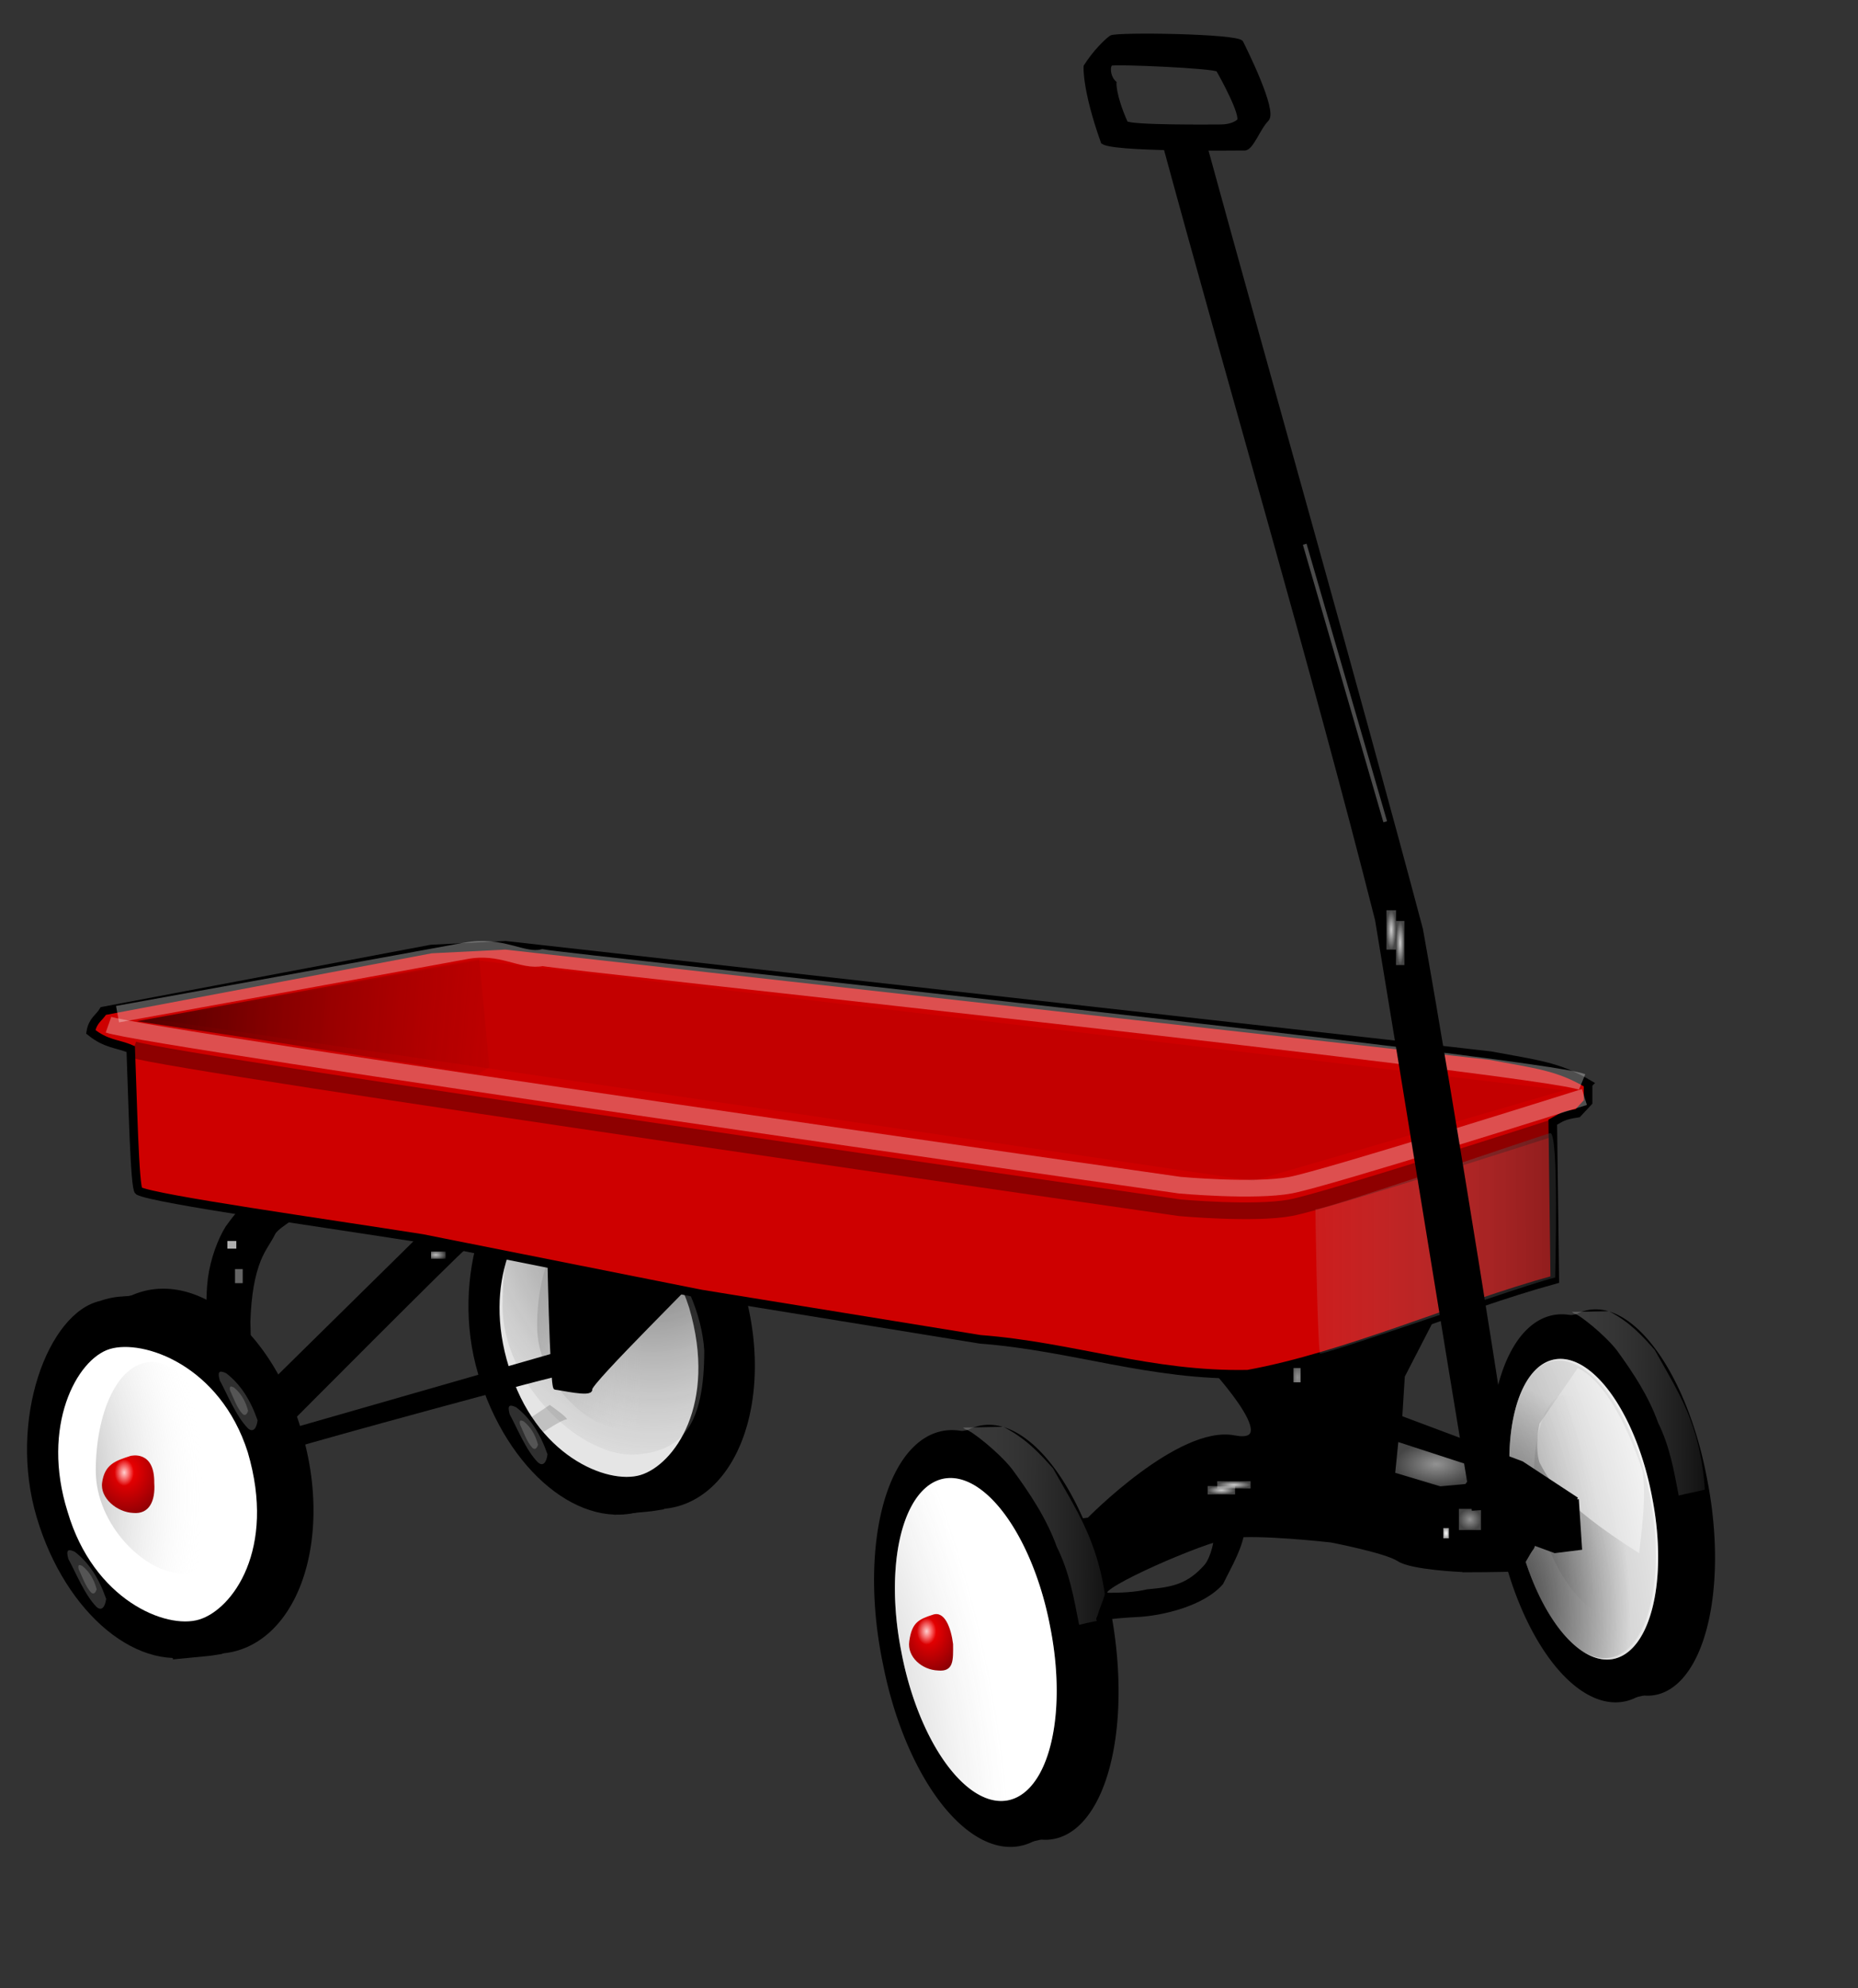
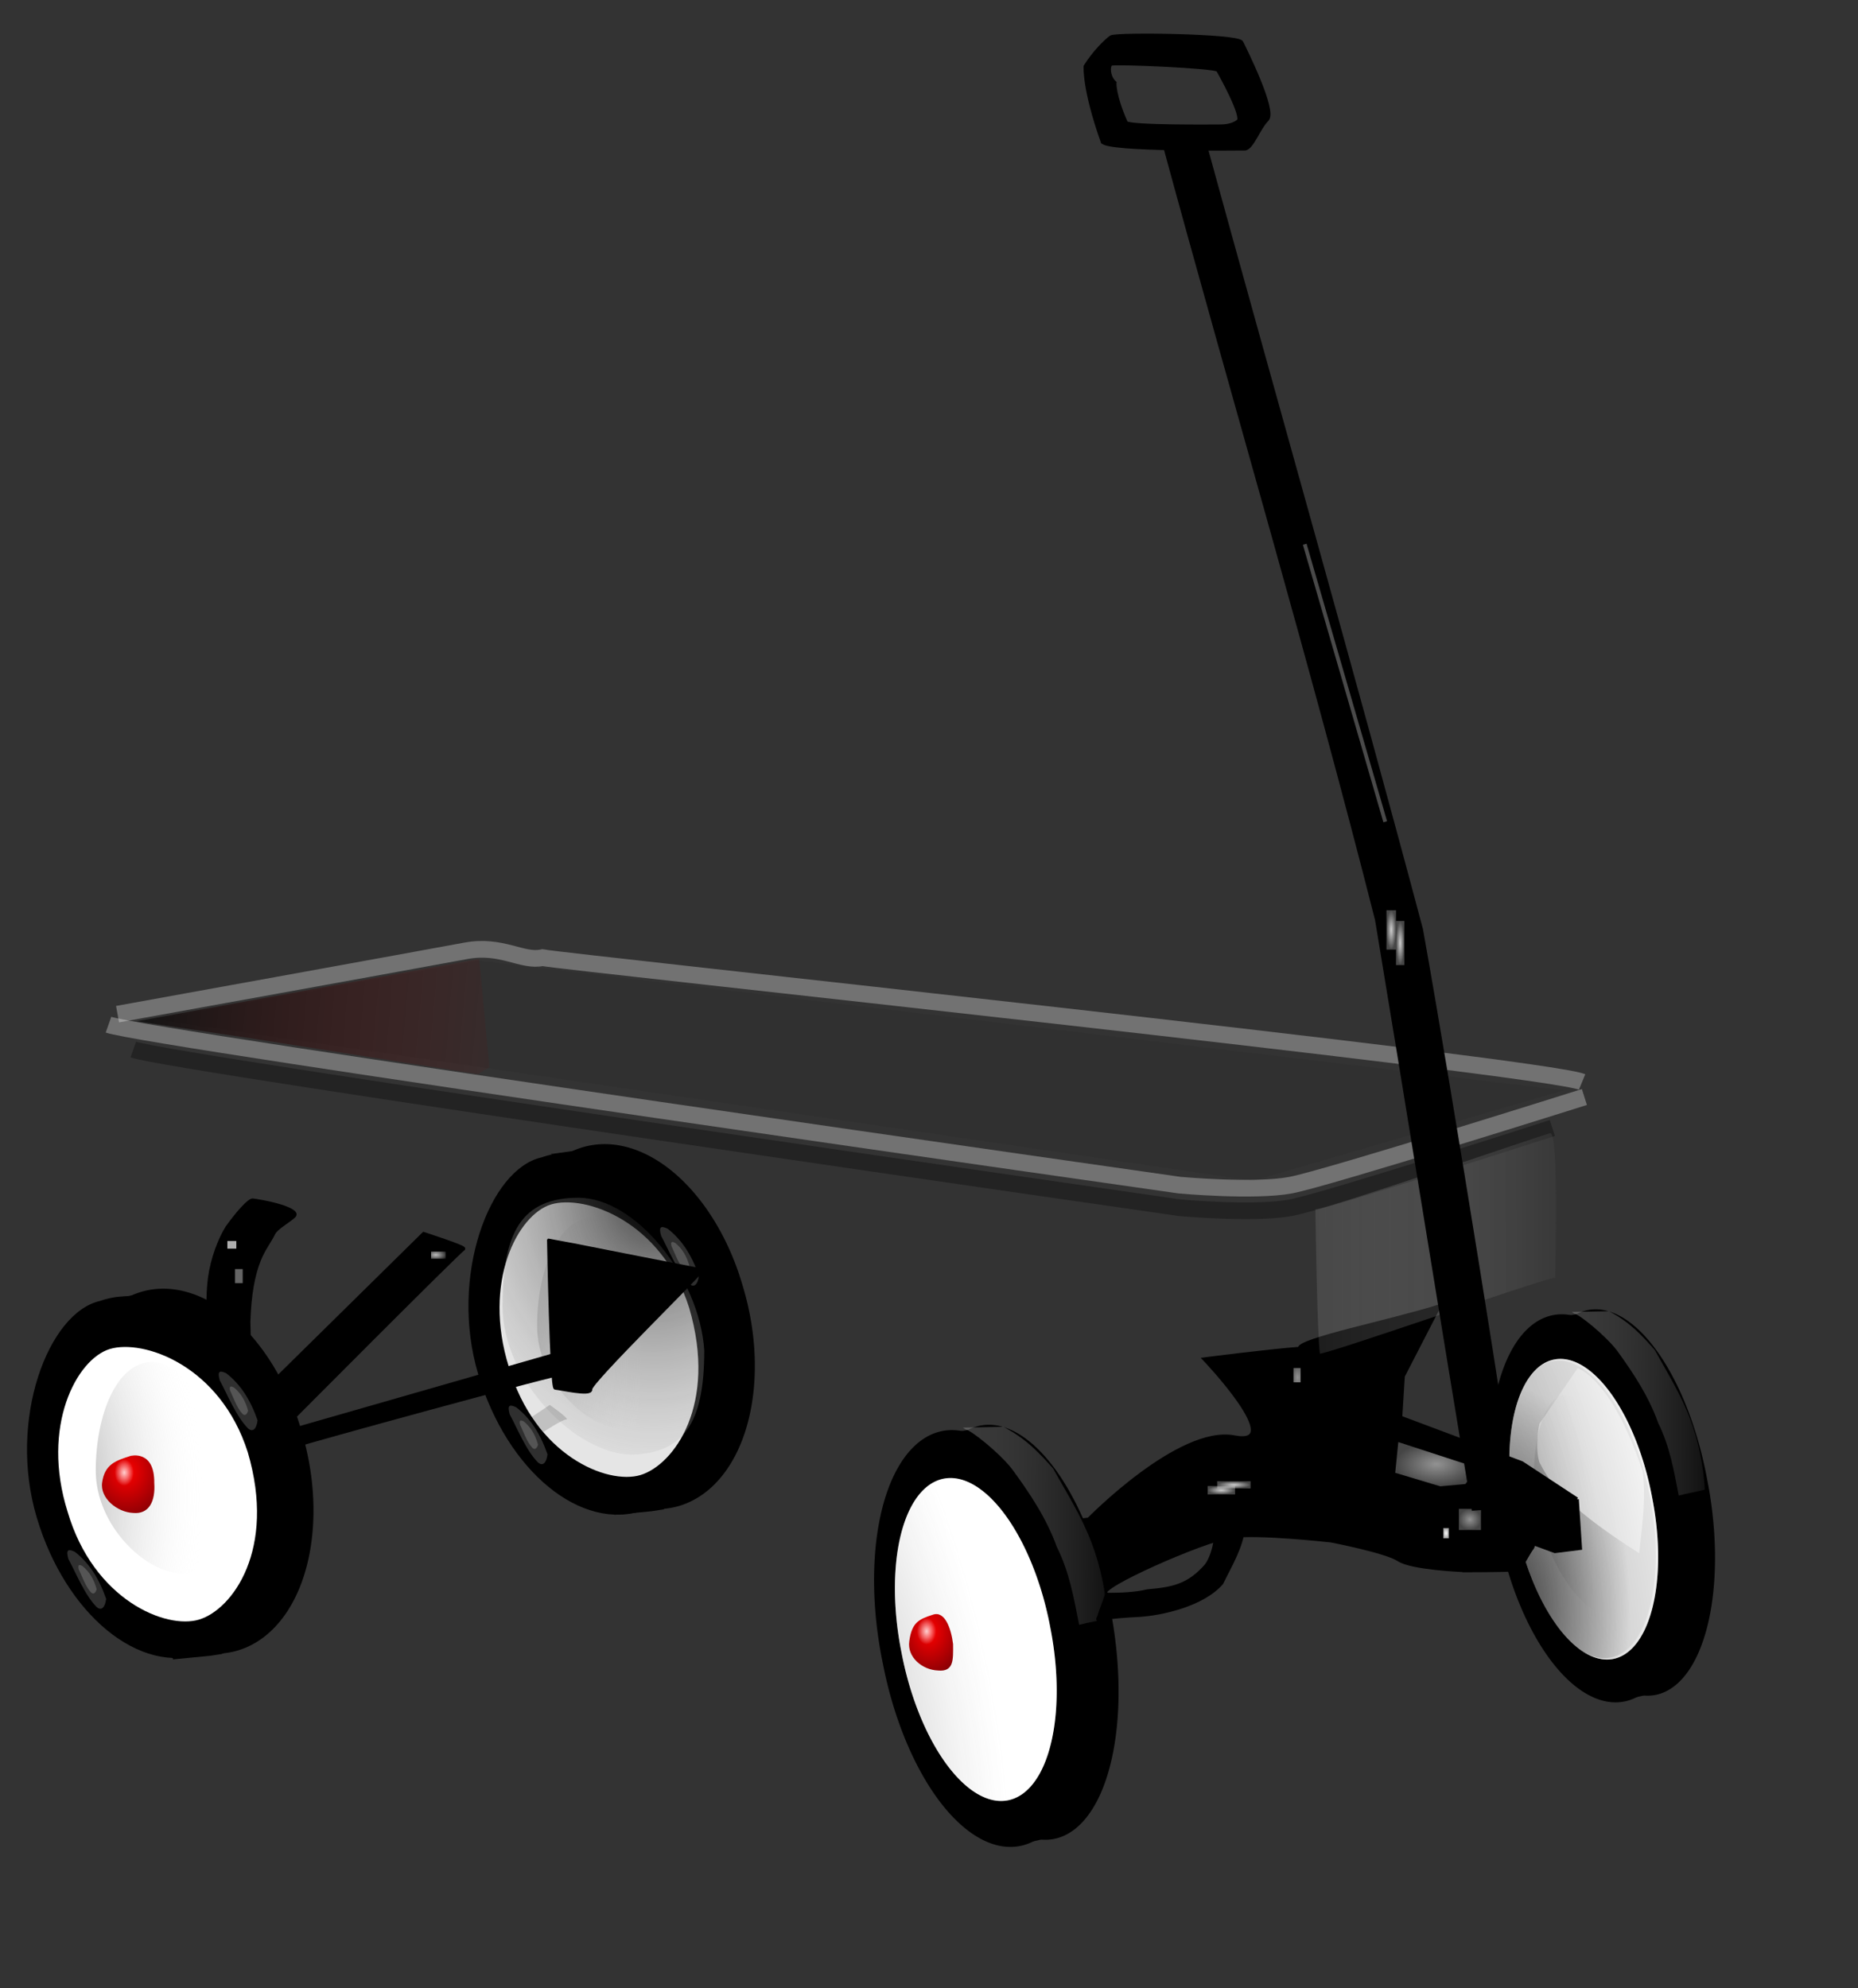
<svg xmlns="http://www.w3.org/2000/svg" xmlns:xlink="http://www.w3.org/1999/xlink" width="365.28pt" height="390.89pt" space="preserve">
  <rect width="100%" height="100%" fill="#333333" stroke="none" />
  <defs>
    <linearGradient id="k">
      <stop stop-color="#fff" stop-opacity=".573" offset="0" />
      <stop stop-color="#fff" stop-opacity=".271" offset="1" />
    </linearGradient>
    <linearGradient id="c">
      <stop stop-color="#fff" stop-opacity=".812" offset="0" />
      <stop stop-color="#fff" stop-opacity=".278" offset="1" />
    </linearGradient>
    <linearGradient id="e">
      <stop stop-opacity=".592" offset="0" />
      <stop stop-color="#fff" stop-opacity=".208" offset="1" />
    </linearGradient>
    <linearGradient id="y" x1="1.5" x2="-.529" y1=".532" y2=".535" gradientTransform="scale(1 1)">
      <stop stop-opacity=".592" offset="0" />
      <stop stop-color="#fff" stop-opacity="0" offset="1" />
    </linearGradient>
    <linearGradient id="x" x1=".024" x2="1.188" y1=".544" y2=".577" gradientTransform="scale(1 1)">
      <stop stop-opacity=".592" offset="0" />
      <stop stop-color="#8d0000" stop-opacity="0" offset="1" />
    </linearGradient>
    <linearGradient id="l" x1="1.23" x2="-.501" y1=".641" y2=".621" gradientTransform="matrix(1 8.5097e-7 -1.7045e-6 1 5.2833e-8 2.583e-7)">
      <stop stop-opacity=".592" offset="0" />
      <stop stop-color="#fff" stop-opacity=".208" offset="1" />
    </linearGradient>
    <radialGradient id="j" cx="-.678" cy=".773" r="1.36" gradientTransform="scale(1)" xlink:href="#e" />
    <radialGradient id="u" cx="-1.192" cy=".63" r="1.742" xlink:href="#e" />
    <radialGradient id="i" cx=".475" cy=".344" r="1.56">
      <stop stop-color="#f00" offset="0" />
      <stop stop-color="#00000a" offset="1" />
    </radialGradient>
    <radialGradient id="h" gradientTransform="translate(1.7068e-6 1.1169e-6)">
      <stop stop-color="#fff" stop-opacity=".812" offset="0" />
      <stop stop-color="#fff" stop-opacity="0" offset="1" />
    </radialGradient>
    <radialGradient id="b" cx="168.15" cy="473.67" r="8.55" gradientTransform="scale(.901 1.109)" gradientUnits="userSpaceOnUse">
      <stop stop-color="#fff" stop-opacity="0" offset="0" />
      <stop stop-color="#fff" stop-opacity=".184" offset="1" />
    </radialGradient>
    <radialGradient id="a" cx=".496" cy=".487" r=".128">
      <stop stop-color="#fff" stop-opacity=".372" offset="0" />
      <stop stop-color="#fff" stop-opacity="0" offset="1" />
    </radialGradient>
    <radialGradient id="g" cx="-.671" cy=".641" r="1.522">
      <stop stop-opacity=".592" offset="0" />
      <stop stop-color="#fff" stop-opacity="0" offset="1" />
    </radialGradient>
    <radialGradient id="p" cx=".327" cy=".461" r=".959" gradientTransform="translate(1.8576e-6 2.0637e-6)">
      <stop stop-color="#fff" stop-opacity=".741" offset="0" />
      <stop stop-color="#fff" stop-opacity="0" offset="1" />
    </radialGradient>
    <radialGradient id="o" cy=".5" gradientTransform="translate(-1.1441e-6 1.4369e-5)" xlink:href="#c" />
    <radialGradient id="n" cx=".749" cy="-.041" r="1.466">
      <stop stop-opacity=".741" offset="0" />
      <stop stop-color="#fff" stop-opacity="0" offset="1" />
    </radialGradient>
    <radialGradient id="f" xlink:href="#c" />
    <radialGradient id="m" cx=".585" cy=".664" r="1.13" gradientTransform="translate(2.3879e-6 5.7064e-6)" xlink:href="#k" />
    <radialGradient id="d" xlink:href="#k" />
    <radialGradient id="t" cx=".5" cy=".5" gradientTransform="translate(-8.6541e-6 6.259e-6)">
      <stop stop-color="#fff" offset="0" />
      <stop stop-color="#fff" stop-opacity=".647" offset="1" />
    </radialGradient>
    <radialGradient id="s" gradientTransform="translate(1.1578e-6 1.7582e-6)" xlink:href="#c" />
    <radialGradient id="r" cx=".5" gradientTransform="translate(-5.8501e-6 -2.6005e-7)" xlink:href="#c" />
    <radialGradient id="q" cx="919.11" cy="315.4" r="6.856" gradientTransform="scale(.539 1.857)" gradientUnits="userSpaceOnUse">
      <stop stop-color="#fff" offset="0" />
      <stop stop-color="#fff" stop-opacity=".647" offset="1" />
    </radialGradient>
    <radialGradient id="w" cx=".092" cy=".805" r=".7" gradientTransform="scale(1)">
      <stop stop-opacity=".616" offset="0" />
      <stop stop-opacity=".059" offset="1" />
    </radialGradient>
    <radialGradient id="v" cx="-.77" cy=".615" r="2.145" xlink:href="#e" />
  </defs>
  <g transform="matrix(.92 0 0 .931 -145.32 8.836)" fill-rule="evenodd">
    <path transform="matrix(.753 -.207 .181 .927 223.72 -79.448)" d="m409.95 616.28a31.818 56.938 0 1 0-63.63 0 31.818 56.938 0 1 0 63.63 0z" stroke="#000" />
    <path transform="matrix(.796 -.21 .189 .931 193.13 -79.144)" d="m409.95 616.28a31.818 56.938 0 1 0-63.63 0 31.818 56.938 0 1 0 63.63 0z" stroke="#000" />
    <path transform="translate(181.84 -187.09)" d="m436.75 655.37c5.43-0.22 5.19 0.02 12.41-2.38l-9.38-4.17-3.03 6.55z" stroke="#000" stroke-width=".952" />
    <path transform="translate(316.58 -191.66)" d="m293.6 552.17 4.82 0.15c-2.89 6.5-10.05 3.24-13.24 1.29l8.42-1.44z" stroke="#000" stroke-width=".978" />
    <path transform="translate(181.84 -187.09)" d="m436.81 557.82c4.65 6.33 9.05 12.9 11.77 20.43 3.31 6.66 4.46 13.32 5.85 20.45 2.8-0.71 4.64-0.95 7.44-1.67-0.45-7.14-1.85-13.79-4.22-19.96-2.63-6.93-6.46-12.9-10.05-19.36-3.39-3.8-7.02-7.84-13.06-10.92-3.61 0.07-6.97 0.14-10.58 0.21l0.73 0.48c1.44 0.24 8.72 6.01 12.12 10.34z" fill="url(#l)" />
    <path transform="matrix(1.063 -.172 .188 .976 120.85 -97.881)" d="m373.68 588.58a18.371 42.801 0 1 0-36.74 0 18.371 42.801 0 1 0 36.74 0z" fill="#fff" />
    <path transform="translate(181.84 -187.09)" d="m434.82 632.35c-6.38 0.33-15.85-10.7-20.12-26.85-4.05-16.38 0.6-34.75 6.97-35.08 9.21 1.19 11.31 7.1 16.72 18.81l3.12 19.95c0.37 6.94-0.32 22.84-6.69 23.17z" fill="url(#j)" />
    <path transform="matrix(1.063 -.172 .188 .976 120.85 -97.881)" d="m373.68 588.58a18.371 42.801 0 1 0-36.74 0 18.371 42.801 0 1 0 36.74 0z" fill="url(#v)" />
    <path d="m628.16 412.35c4.43 23.06-0.72 43.18-11.51 44.92-10.79 1.75-23.13-15.54-27.57-38.6-4.43-23.06 0.72-43.18 11.51-44.92 10.79-1.75 23.14 15.53 27.57 38.6zm-20.69-36.61-10.89 15.63s-1.42 6.39 0 10.89c2.37 4.26 4.97 10.9 28.42 25.58 1.18-10.18 1.89-16.58 0.94-23.21-8.05-23.68-16.57-28.18-18.47-28.89z" fill="url(#w)" />
  </g>
  <path d="m413.36 393.03 0.83 12.78-6.6 0.82s-50.72-18.55-50.72-19.38c0-0.82-0.83-18.55-0.83-18.55l9.9 2.47 32.99 12.37 14.43 9.49z" fill-rule="evenodd" stroke="#000" />
  <path transform="translate(-127.5 -532.5)" d="m412.89 930.82s23.77-24.32 38.14-21.56c14.37 2.77-7.74-20.45-7.74-20.45s17.14-2.21 24.88-2.76c-0.56-2.22 24.32-7.19 36.48-11.06l-9.4 18.24-1.1 17.69 17.13 5.53s18.8 21.56 17.14 22.11-17.69 5.53-17.69 5.53-13.27-0.55-16.58-2.77c-3.32-2.21-17.69-4.97-17.69-4.97s-19.35-2.21-26.54-1.11c-7.18 1.11-34.82 13.27-32.61 14.93s-7.19 2.21-7.19 2.21l-6.08-20.45 8.85-1.11z" fill-rule="evenodd" stroke="#000" />
  <path transform="translate(-127.5 -532.5)" d="m312.36 871.58c7.61 25.53 0.45 50.95-15.99 56.78-16.44 5.82-35.92-10.15-43.53-35.68-7.6-25.53 2.97-53.74 16.61-56.78 16.44-5.82 35.31 10.15 42.91 35.68z" fill-rule="evenodd" />
  <path transform="matrix(.863 -.309 .28 .952 -113.95 -126.25)" d="m180.7 545.51a34.047 48.484 0 1 0-68.09 0 34.047 48.484 0 1 0 68.09 0z" fill-rule="evenodd" />
  <path transform="translate(-127.5 -532.5)" d="m272.38 834.97 13.47-1.92c-2.89 2.65-3.37 7.7-3.85 7.7s-6.74-3.13-10.11-5.78h0.49z" fill-rule="evenodd" />
  <path transform="translate(-127.5 -532.5)" d="m298.18 928.67-9.63 0.92c-1.44-5.03 4.09-7.22 4.57-7.22s7.7 1.86 11.07 4.42l-2.89 1.4-3.12 0.48z" fill-rule="evenodd" />
  <path transform="translate(-127.5 -532.5)" d="m308.14 875.29c7.51 25.49-4.02 41.22-12.74 43.87-8.73 2.64-27.7-5.18-34.49-28.26-7.03-22.37 2.34-40.02 11.06-42.67 8.73-2.65 28.9 4.21 36.17 27.06z" fill="#fff" fill-rule="evenodd" />
  <path transform="translate(-127.5 -532.5)" d="m300.8 856.47c-0.72-2.57 0.04-2.65 1.7-1.88 3.7 2.88 6.28 6.82 8.21 12.33-0.27 2.17-1.19 3.27-2.48 2.15-3.18-3.19-5.59-9.28-7.43-12.6z" fill="url(#b)" fill-rule="evenodd" stroke="url(#a)" stroke-width=".661" />
  <path transform="translate(-127.5 -532.5)" d="m303.5 859.11c-0.25-1.22 0.17-1.22 1.01-0.78 1.82 1.5 2.99 3.43 3.72 6.06-0.27 0.98-0.83 1.45-1.46 0.87-1.53-1.62-2.47-4.54-3.27-6.15z" fill="url(#b)" fill-rule="evenodd" stroke="url(#a)" stroke-width=".33" />
  <path transform="translate(-127.5 -532.5)" d="m308.14 875.29c7.51 25.49-4.02 41.22-12.74 43.87-8.73 2.64-27.7-5.18-34.49-28.26-7.03-22.37 2.34-40.02 11.06-42.67 8.73-2.65 28.9 4.21 36.17 27.06z" fill-opacity=".103" fill-rule="evenodd" />
  <path transform="translate(-127.5 -532.5)" d="m290.81 907.03c-9.32 0-22.51-12.4-22.51-26.96s5.48-28.44 14.81-28.44c9.32 0 17.99 17.17 18.96 31.7 0 0-1.93 23.7-11.26 23.7z" fill="url(#g)" fill-rule="evenodd" />
  <path transform="translate(-127.5 -532.5)" d="m261.11 903.27c-0.72-2.56 0.04-2.64 1.7-1.87 3.69 2.87 6.27 6.81 8.21 12.33-0.27 2.16-1.19 3.26-2.49 2.14-3.18-3.18-5.58-9.28-7.42-12.6z" fill="url(#b)" fill-rule="evenodd" stroke="url(#a)" stroke-width=".661" />
  <path transform="translate(-127.5 -532.5)" d="m263.8 905.91c-0.24-1.21 0.17-1.21 1.02-0.78 1.82 1.5 2.98 3.44 3.71 6.07-0.27 0.98-0.82 1.44-1.45 0.86-1.53-1.61-2.48-4.53-3.28-6.15z" fill="url(#b)" fill-rule="evenodd" stroke="url(#a)" stroke-width=".33" />
  <path transform="translate(-127.5 -532.5)" d="m312.11 886.5c0 19.3-5.51 26.77-18.78 27.32-14.96 0-34.1-19.62-34.1-38.92 0-19.29 4.95-28.42 19.91-28.42s31.68 20.73 32.97 40.02z" fill="url(#n)" fill-rule="evenodd" />
  <path transform="translate(-127.5 -532.5)" d="m266.72 904.05 4.89-3.26s5.44 3.81 4.35 3.81c-1.08 0-5.98 3.26-5.98 3.26l-3.26-3.81z" fill-opacity=".159" fill-rule="evenodd" />
  <path transform="translate(-127.5 -532.5)" d="m271.4 857.67s0.68 38.64 1.7 38.64c1.01 0 9.49 2.04 9.15 0.34-0.34-1.69 29.83-31.19 29.15-31.19-0.67 0-39.66-7.79-40-7.79z" fill-rule="evenodd" stroke="#000" />
  <path transform="translate(-127.5 -532.5)" d="m181.42 878.53c0.41-0.84-0.12-5.64 0.6-11.13 0.69-5.05 2.66-10.26 4.65-13.4 2.37-3.34 5.84-7.48 7.07-7.34 2.01 0.22 13.75 2.23 11.13 4.97-1.03 1.07-4.62 3.05-5.27 4.43-0.96 2.01-2.59 4.03-3.74 6.9-1.6 3.98-2.48 9-2.73 16.04-0.04 1.12 0.52 7.52-0.72 9.82 1.61 3.11-4.33-2.92-7.49-4.38-2.68-1.23 0.07 0.23-2.87-3.12" fill-rule="evenodd" />
  <path transform="translate(-127.5 -532.5)" d="m199.15 894.8 39.42-38.83s11.18 3.63 10.34 3.91-47.24 46.94-47.24 46.94l-2.52-12.02z" fill-rule="evenodd" stroke="#000" stroke-width="1.027" />
-   <path transform="translate(-127.5 -532.5)" d="m543.79 816.63c-7.92-4.64-13.46-5.13-25.51-7.39-8.03-0.99-176.07-19.69-258.29-28.94-6.49 0.32-12.98 0.65-19.47 0.98-28.64 5.41-57.28 10.82-85.92 16.24-1.1 1.82-2.79 2.46-3.3 5.47 4.08 3.28 6.98 3.02 10.47 4.52 0.5 12.59 1 36.43 2.09 37.17 4.24 2.18 49.35 8.51 74.33 12.47 24.37 4.85 48.75 9.71 73.12 14.56 24.38 3.96 48.75 7.92 73.13 11.88 24.37 1.86 44.6 9.65 70.16 9.14 25.83-4.71 54.63-17.72 80.46-24.8-0.17-13.36-0.35-27.9-0.53-41.25 2.18-1.19 2.57-1.78 6.52-2.37 0.91-0.98 1.82-1.96 2.74-2.94v-4.74z" fill="#ce0000" fill-rule="evenodd" stroke="#000" stroke-width="2.25" />
  <path transform="translate(-127.5 -532.5)" d="m155.94 801.11c10.07 3.56 280.82 42.07 280.82 42.07s19.56 1.78 29.04 0c9.47-1.78 77.02-23.11 77.02-23.11" fill="none" stroke="#fff" stroke-opacity=".31" stroke-width="4.375" />
  <path transform="translate(-127.5 -532.5)" d="m162.45 807.63c10.08 3.55 274.31 41.47 274.31 41.47s19.56 1.78 29.04 0c9.47-1.78 68.62-20.91 68.62-20.91" fill="none" stroke="#000" stroke-opacity=".31" stroke-width="4.375" />
  <path transform="translate(-127.5 -532.5)" d="m542.22 816.12c-10.07-4.15-266.61-31.4-272.53-32.58-5.33 1.18-10.66-3.56-20.14-1.78s-91.24 16.59-91.24 16.59" fill="none" stroke="#fff" stroke-opacity=".31" stroke-width="4.375" />
  <path transform="translate(-127.5 -532.5)" d="m472.31 849.49s0.42 33.02 1.19 37.88c5.37-1.01 55.79-18.79 61.66-19.97 0-1.19 1.04-38.44-1.33-37.85s-60.33 20.53-61.52 19.94z" fill="url(#y)" fill-rule="evenodd" />
  <path transform="translate(-127.5 -532.5)" d="m252.79 784.27-84.59 15.47 287.8 42.3 81.49-23.73-284.7-34.04z" fill-opacity=".053" fill-rule="evenodd" />
  <path transform="translate(-127.5 -532.5)" d="m193.26 804.68 59.55 9.39 2.97-1.8-2.66-28.42-89.77 16.36 29.91 4.47z" fill="url(#x)" fill-rule="evenodd" />
  <g transform="translate(-98.825 -465.88)" fill-rule="evenodd">
    <g transform="translate(62.006 288.54)">
      <path transform="matrix(.753 -.207 .181 .927 -92.862 112.21)" d="m409.95 616.28a31.818 56.938 0 1 0-63.63 0 31.818 56.938 0 1 0 63.63 0z" stroke="#000" />
      <path transform="matrix(.796 -.21 .189 .931 -123.46 112.51)" d="m409.95 616.28a31.818 56.938 0 1 0-63.63 0 31.818 56.938 0 1 0 63.63 0z" stroke="#000" />
      <path transform="translate(-134.74 4.572)" d="m436.75 655.37c5.43-0.22 5.19 0.02 12.41-2.38l-9.38-4.17-3.03 6.55z" stroke="#000" stroke-width=".952" />
      <path d="m293.6 552.17 4.82 0.15c-2.89 6.5-10.05 3.24-13.24 1.29l8.42-1.44z" stroke="#000" stroke-width=".978" />
      <path transform="translate(-134.74 4.572)" d="m436.81 557.82c4.65 6.33 9.05 12.9 11.77 20.43 3.31 6.66 4.46 13.32 5.85 20.45 2.8-0.71 4.64-0.95 7.44-1.67-0.45-7.14-1.85-13.79-4.22-19.96-2.63-6.93-6.46-12.9-10.05-19.36-3.39-3.8-7.02-7.84-13.06-10.92-3.61 0.07-6.97 0.14-10.58 0.21l0.73 0.48c1.44 0.24 8.72 6.01 12.12 10.34z" fill="url(#l)" />
      <path transform="matrix(1.063 -.172 .188 .976 -195.74 93.777)" d="m373.68 588.58a18.371 42.801 0 1 0-36.74 0 18.371 42.801 0 1 0 36.74 0z" fill="#fff" />
      <path transform="translate(-134.74 4.572)" d="m434.82 632.35c-6.38 0.33-15.85-10.7-20.12-26.85-4.05-16.38 0.6-34.75 6.97-35.08 9.21 1.19 11.31 7.1 16.72 18.81l3.12 19.95c0.37 6.94-0.32 22.84-6.69 23.17z" fill="url(#j)" />
      <path transform="matrix(1.063 -.172 .188 .976 -195.74 93.777)" d="m373.68 588.58a18.371 42.801 0 1 0-36.74 0 18.371 42.801 0 1 0 36.74 0z" fill="url(#u)" />
    </g>
    <path transform="translate(62.006 288.54)" d="m281.34 600.62c3.13-1.11 4.8 3.56 5.31 7.71 0.03 4.12 0.23 7.33-3.99 6.91-4.15-0.17-8.1-3.54-7.49-7.68 0.67-4.81 2.36-5.72 6.17-6.94z" fill="url(#i)" />
    <path transform="matrix(1.4 0 0 1.933 -51.563 -279.09)" d="m282.72 606.62a1.805 1.805 0 1 0-3.61 0 1.805 1.805 0 1 0 3.61 0z" fill="url(#h)" />
  </g>
  <g transform="translate(-17.016 -162.91)" fill-rule="evenodd">
    <path transform="matrix(.874 -.31 .284 .953 -226.7 75.74)" d="m180.7 545.51c0 26.77-15.24 48.48-34.05 48.48-18.8 0-34.04-21.71-34.04-48.48 0-26.78 19.63-49.99 34.69-48.28 18.8 0 33.4 21.5 33.4 48.28z" />
    <path transform="matrix(.863 -.309 .28 .952 -212.63 74.557)" d="m180.7 545.51a34.047 48.484 0 1 0-68.09 0 34.047 48.484 0 1 0 68.09 0z" />
    <path transform="translate(-.481 5.775)" d="m46.679 497.5 13.475-1.92c-2.888 2.65-3.369 7.7-3.85 7.7s-6.737-3.13-10.106-5.78h0.481z" />
    <path d="m71.998 596.97-9.624 0.93c-1.444-5.03 4.09-7.22 4.571-7.22 0.482 0 7.7 1.86 11.069 4.42l-2.888 1.39-3.128 0.48z" />
    <path d="m81.963 543.59c7.513 25.5-4.022 41.22-12.745 43.87-8.722 2.65-27.691-5.17-34.482-28.26-7.032-22.36 2.338-40.01 11.06-42.66 8.723-2.65 28.895 4.21 36.167 27.05z" fill="#fff" />
    <path d="m74.627 524.77c-0.721-2.56 0.039-2.64 1.701-1.87 3.691 2.88 6.274 6.81 8.209 12.33-0.27 2.16-1.193 3.26-2.486 2.14-3.181-3.18-5.583-9.27-7.424-12.6z" fill="url(#b)" stroke="url(#a)" stroke-width=".661" />
    <path d="m77.319 527.41c-0.243-1.21 0.17-1.21 1.019-0.78 1.819 1.5 2.984 3.44 3.711 6.07-0.266 0.98-0.824 1.44-1.455 0.86-1.528-1.61-2.475-4.53-3.275-6.15z" fill="url(#b)" stroke="url(#a)" stroke-width=".33" />
    <path d="m64.634 575.33c-9.325 0-22.513-12.39-22.513-26.95 0-14.57 5.486-28.44 14.811-28.44s17.99 17.17 18.959 31.69-1.931 23.7-11.257 23.7z" fill="url(#g)" />
    <path d="m34.932 571.58c-0.721-2.57 0.039-2.65 1.701-1.88 3.691 2.88 6.274 6.82 8.209 12.33-0.27 2.17-1.193 3.27-2.486 2.15-3.181-3.19-5.583-9.28-7.424-12.6z" fill="url(#b)" stroke="url(#a)" stroke-width=".661" />
    <path d="m37.624 574.22c-0.243-1.22 0.17-1.22 1.019-0.78 1.819 1.5 2.984 3.43 3.711 6.06-0.266 0.98-0.824 1.45-1.455 0.87-1.528-1.62-2.475-4.54-3.275-6.15z" fill="url(#b)" stroke="url(#a)" stroke-width=".33" />
    <g transform="translate(-76.918 3.101)">
      <path transform="translate(-169.6 -341.76)" d="m303.97 890.32c0.33 4.74-1.33 8.26-5.55 7.85-4.15-0.18-8.72-3.86-8.11-8 0.68-4.81 3.61-5.71 7.42-6.94 0 0 6.35-1.72 6.24 7.09z" fill="url(#i)" />
      <path transform="matrix(1.4 0 0 1.933 -266.78 -626.77)" d="m282.72 606.62a1.805 1.805 0 1 0-3.61 0 1.805 1.805 0 1 0 3.61 0z" fill="url(#h)" />
    </g>
  </g>
  <rect transform="translate(-127.5 -532.5)" x="240.5" y="860.57" width="3.809" height="1.904" fill="url(#p)" fill-rule="evenodd" />
  <rect transform="translate(-127.5 -532.5)" x="187.1" y="857.81" width="2.345" height="2.01" fill="#fff" fill-opacity=".681" fill-rule="evenodd" />
  <rect transform="translate(-127.5 -532.5)" x="189.11" y="865.18" width="2.01" height="3.684" fill="#fff" fill-opacity=".398" fill-rule="evenodd" />
  <path transform="translate(-127.5 -532.5)" d="m204.96 907.16c4.74-1.36 68.48-19.66 68.48-19.66s5.08 4.74 2.71 4.74c-2.38 0-70.17 18.65-70.51 18.99l-0.68-4.07z" fill-rule="evenodd" stroke="#000" />
  <rect transform="translate(-127.5 -532.5)" x="446.56" y="920.8" width="8.75" height="1.875" fill="url(#o)" fill-rule="evenodd" />
  <rect transform="translate(-127.5 -532.5)" x="444.06" y="922.05" width="7.188" height="2.188" fill="url(#f)" fill-rule="evenodd" />
  <rect transform="translate(-127.5 -532.5)" x="466.56" y="891.11" width="1.875" height="3.75" fill="url(#m)" fill-rule="evenodd" />
  <path transform="translate(-127.5 -532.5)" d="m417.64 950.54c3.52 0 7.39-0.13 10.66-0.92 6.76-0.58 10.77-1.46 15.3-6.56 1.66-1.87 3.23-7.51 2.38-9.93-0.88-2.52 4.15-2.77 5.81-3.26 3.01-0.9 1.87 0.33 1.64 2.79-0.49 5.3-3.42 10.02-5.75 14.8-4.96 5.71-15.8 8.08-21.74 8.41-3.36 0.18-7.18 0.4-10.5 1.12-0.28 0.06 0.15-0.56 0.23-0.84 0.5-1.76 1.28-3.39 1.97-5.61z" fill-rule="evenodd" stroke="#000" />
  <g transform="translate(-166.25 -434.38)" fill-rule="evenodd">
    <path d="m564.32 845.8c1.29-1.69 2.33-4.09 3.61-5.78 1.21-3.21 1.93-5.69-0.24-9.14-1.36-1.85-3.45-3.69-5.53-5.29l-12.27 0.24c-1.85 2.08-3.69 3.93-5.06 6.73-0.56 3.37-0.64 5.54 0.73 8.18 2.88 3.37 4.33 5.3 4.33 5.3s10.02 0 14.43-0.24z" stroke="#000" />
    <rect x="548.68" y="829.92" width="5.775" height="5.534" fill="url(#d)" />
    <rect x="544.59" y="834.97" width="1.444" height="2.647" fill="url(#t)" />
    <rect x="545.8" y="832.8" width="1.684" height="6.497" fill="url(#d)" />
  </g>
  <path transform="translate(-127.5 -532.5)" d="m416.53 569.65c-4.94-13.92-4.49-19.75-4.49-19.75 2.24-3.59 5.39-6.74 6.73-7.64 1.35-0.89 33.23-0.44 34.13 1.35 0.89 1.8 8.98 17.96 6.73 20.21-2.24 2.24-4.04 7.63-5.84 7.63-1.79 0-35.92 0.45-37.26-1.8zm6.11-4.97c-3.27-7.39-2.97-10.49-2.97-10.49-1.66-1.46-1.82-4.48-0.92-4.95 0.89-0.48 27.42 0.66 28.02 1.61 0.59 0.95 6.85 12.23 5.36 13.42s-3.58 1.36-4.77 1.36-23.82 0.24-24.72-0.95z" fill-rule="evenodd" stroke="#000" />
  <path transform="translate(-127.5 -532.5)" d="m493.23 918.58 11.83 3.55 6.58-0.62 3.09-4.25-20.69-6.74-0.81 8.06z" fill="url(#d)" fill-rule="evenodd" />
  <path transform="translate(-127.5 -532.5)" d="m513.75 927.99c-8.44-50.84-16.87-103.55-25.31-154.38-17.19-67.81-37.5-136.25-56.25-205.31 3.44-0.31 6.87-0.63 10.31-0.94 19.06 69.58 40 142.92 57.5 208.75 7.6 42.19 23.75 143.02 24.38 151.25-3.55 0.21-7.09 0.42-10.63 0.63z" fill-rule="evenodd" stroke="#000" />
  <rect transform="translate(-127.5 -532.5)" x="490.94" y="771.11" width="2.5" height="10.313" fill="url(#s)" fill-rule="evenodd" />
  <rect transform="translate(-127.5 -532.5)" x="493.44" y="773.92" width="2.188" height="11.563" fill="url(#r)" fill-rule="evenodd" />
  <rect transform="matrix(.951 -.309 .309 .951 -127.5 -532.5)" x="232.08" y="832.17" width="4.375" height="30.625" fill="url(#f)" fill-rule="evenodd" />
  <path transform="translate(-127.5 -532.5)" d="m490.61 747.91-21.1-72.74" fill="none" stroke="url(#q)" stroke-opacity=".443" />
</svg>